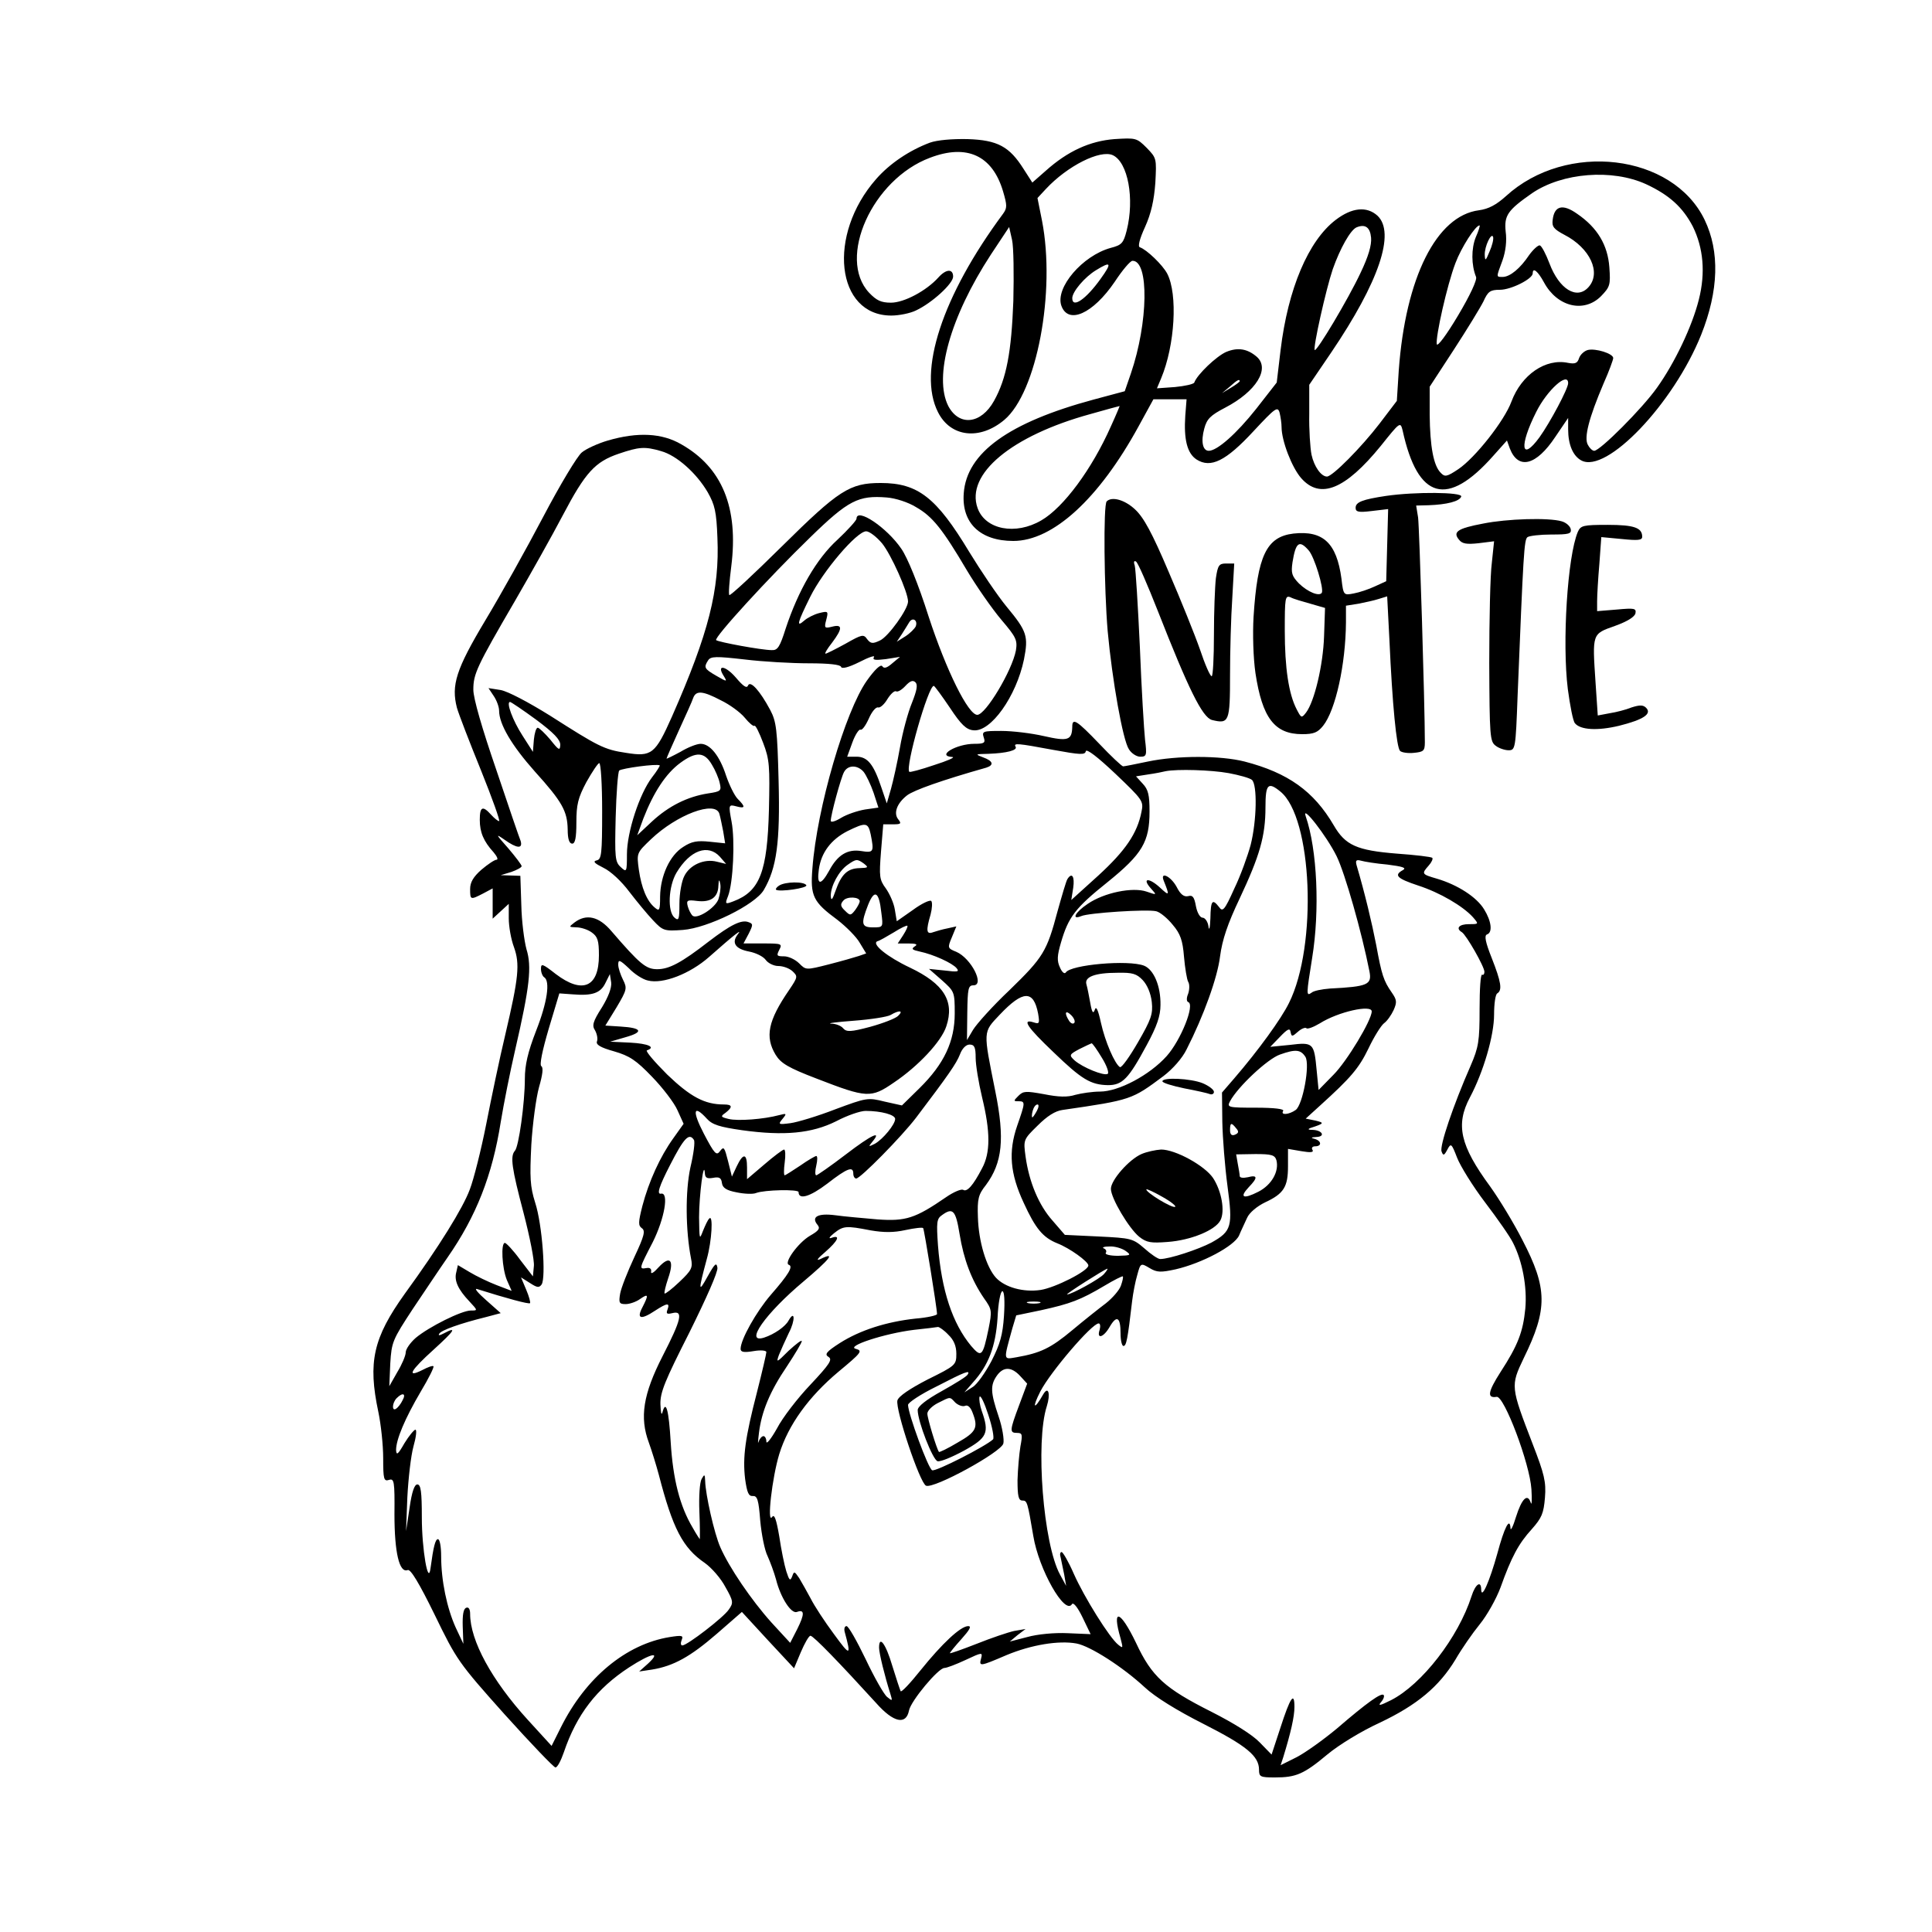
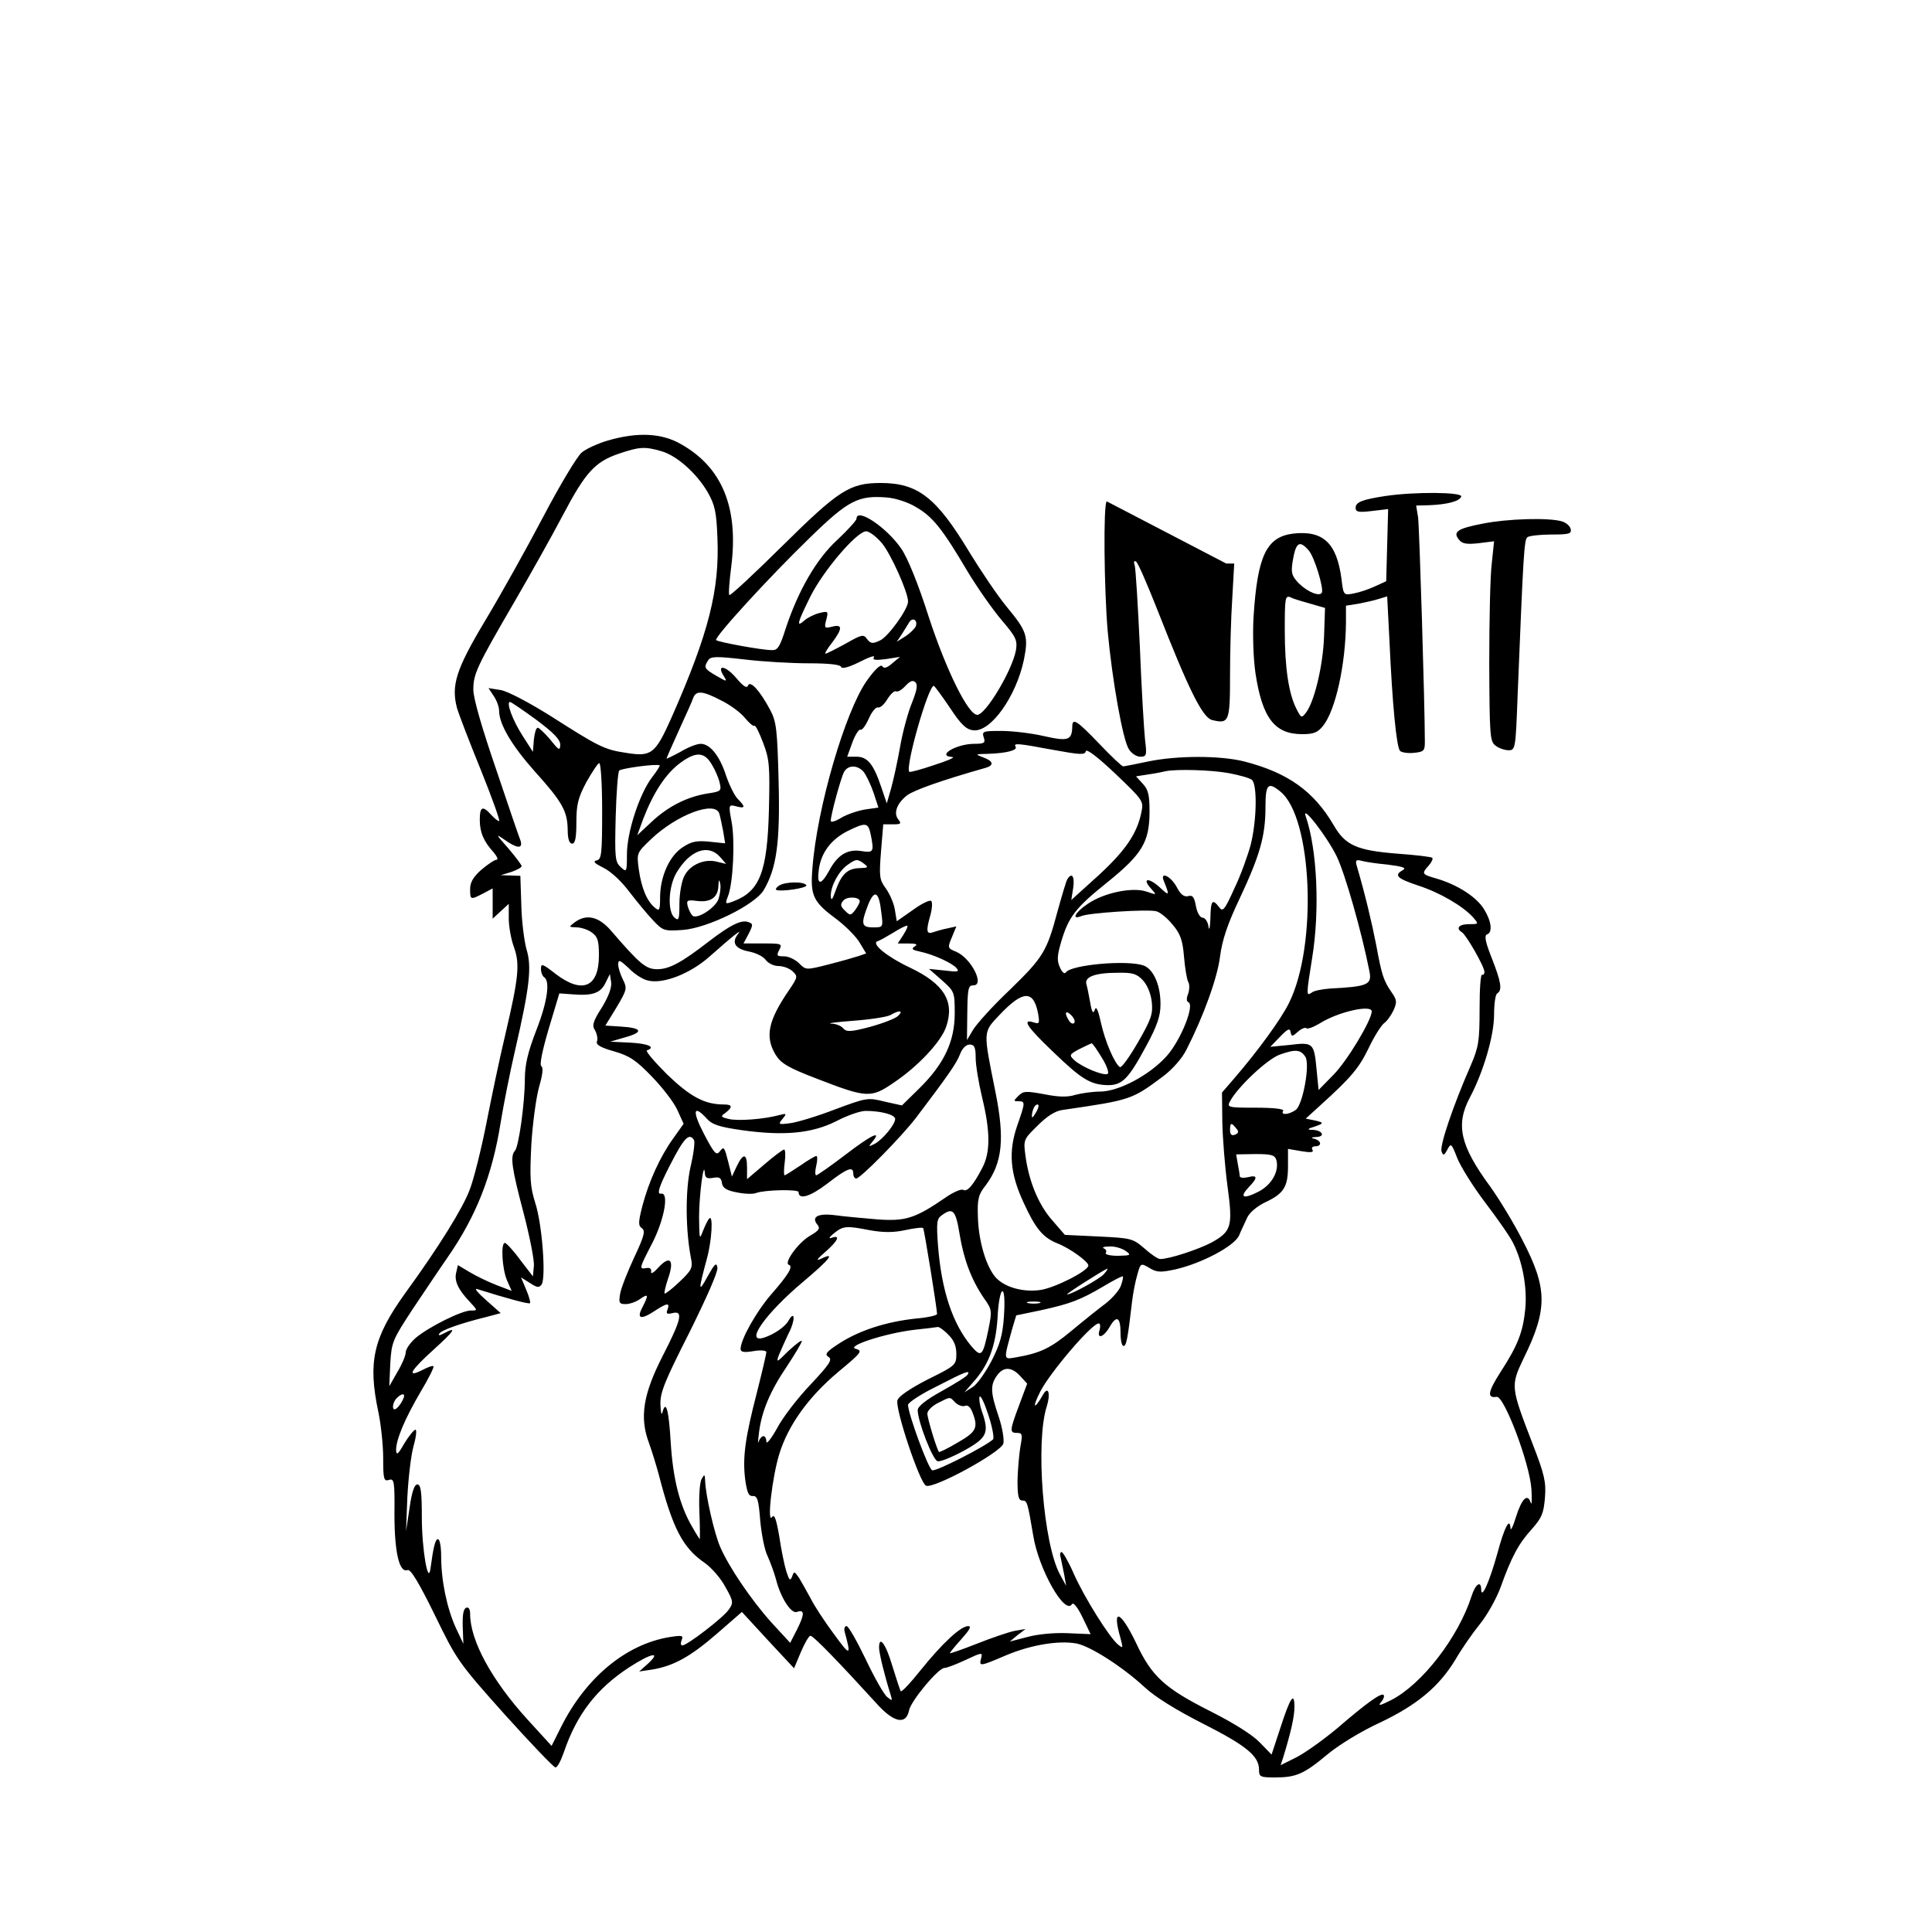
<svg xmlns="http://www.w3.org/2000/svg" version="1.0" width="100mm" height="100mm" viewBox="0 0 600 600" preserveAspectRatio="xMidYMid meet">
  <g transform="translate(0,600) scale(0.1,-0.1)" fill="#000000" stroke="none">
-     <path d="M2888 5557 c-64 -24 -125 -65 -167 -113 -153 -174 -125 -424 47 -424 24 0 59 7 77 16 49 23 115 83 115 105 0 25 -22 24 -46 -3 -37 -41 -106 -78 -147 -78 -31 0 -45 7 -68 31 -100 107 10 352 189 419 115 44 194 7 227 -104 13 -44 13 -52 0 -70 -189 -255 -266 -490 -202 -616 39 -78 130 -88 206 -24 101 85 160 398 117 619 l-14 70 26 28 c67 72 169 123 208 105 47 -22 68 -135 43 -234 -10 -39 -15 -45 -50 -54 -87 -24 -172 -123 -153 -179 21 -60 98 -26 166 74 23 35 48 65 55 65 52 1 49 -192 -5 -350 l-19 -55 -97 -26 c-263 -71 -394 -165 -403 -291 -7 -92 51 -148 154 -148 123 0 266 131 389 356 l46 84 51 0 52 0 -4 -51 c-5 -74 6 -117 35 -136 44 -28 91 -5 177 88 68 73 75 78 81 57 3 -13 6 -32 6 -44 0 -43 32 -126 61 -159 59 -67 137 -35 247 100 60 75 61 76 68 48 47 -215 139 -240 282 -78 l42 47 9 -25 c26 -67 82 -53 141 36 l40 59 0 -35 c0 -48 15 -83 41 -97 78 -42 286 176 372 390 55 138 58 259 11 357 -99 206 -430 245 -617 74 -30 -27 -54 -40 -84 -44 -132 -17 -228 -209 -249 -497 l-6 -95 -54 -71 c-56 -73 -146 -164 -163 -164 -18 0 -40 31 -48 68 -4 20 -8 78 -7 127 l0 90 68 100 c149 220 200 372 144 425 -33 30 -79 26 -130 -13 -85 -65 -148 -214 -171 -404 l-12 -101 -64 -82 c-61 -77 -121 -130 -147 -130 -19 0 -25 29 -14 69 8 30 19 41 65 65 96 50 140 121 98 158 -29 25 -59 30 -95 15 -30 -13 -90 -70 -99 -95 -2 -5 -29 -11 -60 -14 l-56 -4 13 31 c43 103 52 261 19 325 -14 27 -64 75 -85 82 -7 2 -1 26 16 63 19 42 28 83 32 137 4 76 4 77 -27 109 -31 31 -34 31 -100 27 -76 -6 -145 -37 -214 -99 l-41 -36 -27 42 c-44 70 -81 90 -174 93 -49 1 -94 -3 -117 -11z m2224 -129 c73 -34 114 -72 145 -131 33 -67 40 -144 19 -227 -21 -84 -75 -197 -130 -274 -46 -65 -177 -196 -195 -196 -6 0 -15 9 -20 19 -12 22 3 82 49 190 17 38 30 74 30 79 0 14 -55 31 -79 25 -11 -3 -23 -14 -27 -25 -5 -16 -12 -19 -34 -15 -70 15 -145 -37 -176 -120 -22 -60 -113 -175 -165 -210 -36 -24 -42 -25 -55 -11 -22 22 -33 81 -34 180 l0 87 75 115 c41 63 82 130 92 150 14 31 21 36 51 36 35 0 102 34 102 51 0 20 16 7 35 -28 41 -76 124 -96 177 -43 28 29 30 35 26 90 -5 69 -37 123 -100 166 -45 32 -71 25 -76 -19 -3 -21 4 -29 36 -46 80 -41 116 -118 75 -163 -36 -40 -91 -6 -121 74 -11 29 -24 54 -30 56 -5 1 -20 -12 -33 -30 -28 -42 -59 -67 -81 -68 -22 0 -22 -3 -2 51 10 28 14 61 10 90 -5 50 6 66 82 119 94 64 249 76 354 28z m-854 -166 c2 -23 -8 -58 -33 -110 -38 -81 -136 -245 -142 -239 -6 6 35 189 56 251 23 65 55 122 74 130 27 11 42 0 45 -32z m325 1 c-14 -35 -14 -86 1 -123 4 -9 -19 -58 -56 -120 -35 -59 -64 -98 -66 -89 -4 23 32 184 58 252 18 48 62 117 75 117 2 0 -3 -17 -12 -37z m-1436 -198 c-6 -158 -21 -240 -60 -310 -40 -72 -108 -80 -142 -16 -46 91 6 277 132 470 l57 86 9 -40 c5 -22 6 -107 4 -190z m1479 154 c-12 -29 -14 -31 -15 -11 -1 27 21 72 26 56 2 -7 -3 -27 -11 -45z m-1208 -85 c-45 -63 -88 -93 -88 -60 0 20 39 66 74 87 47 29 50 23 14 -27z m432 -318 c0 -2 -12 -11 -27 -20 l-28 -17 24 20 c23 21 31 25 31 17z m1020 -6 c0 -17 -56 -122 -89 -168 -57 -78 -64 -28 -10 79 34 68 99 126 99 89z m-1420 -134 c-59 -133 -147 -252 -216 -292 -80 -47 -174 -29 -198 38 -38 106 106 225 350 292 49 14 90 25 91 25 1 1 -11 -28 -27 -63z" />
    <path d="M1888 4632 c-31 -9 -68 -26 -81 -37 -14 -11 -68 -101 -120 -200 -52 -99 -133 -244 -180 -322 -91 -152 -106 -201 -88 -271 6 -21 40 -109 75 -195 35 -87 60 -157 56 -157 -4 0 -15 9 -25 20 -26 29 -35 25 -35 -16 0 -39 12 -67 43 -101 11 -13 15 -23 9 -23 -6 0 -27 -14 -47 -31 -25 -22 -35 -39 -35 -60 0 -34 1 -34 40 -14 l30 16 0 -47 0 -47 25 23 25 23 0 -45 c0 -25 7 -65 16 -89 19 -53 15 -94 -27 -273 -17 -71 -43 -195 -59 -277 -16 -81 -39 -172 -51 -203 -21 -57 -95 -177 -202 -324 -98 -137 -115 -212 -82 -367 8 -38 15 -103 15 -143 0 -66 2 -73 18 -68 16 5 18 -3 17 -107 0 -118 15 -183 41 -173 9 4 36 -41 84 -139 68 -140 74 -149 217 -309 82 -91 153 -165 158 -165 6 0 17 21 26 47 40 118 102 198 203 264 68 44 101 51 59 12 l-28 -25 40 6 c67 11 119 40 201 111 l78 68 81 -88 81 -87 21 50 c12 28 25 51 30 51 9 0 91 -85 204 -209 54 -61 93 -69 102 -23 6 30 91 132 110 132 7 0 36 11 66 25 51 24 53 24 48 5 -7 -26 -5 -26 79 10 77 32 162 46 217 36 43 -8 144 -73 212 -136 32 -30 100 -72 183 -114 134 -68 172 -100 172 -142 0 -22 4 -24 49 -24 66 0 90 10 164 72 35 29 105 72 162 98 116 55 184 112 235 196 19 33 53 82 75 109 23 28 52 80 65 115 34 95 56 136 97 181 31 35 37 49 41 98 4 49 -2 73 -38 166 -69 179 -69 181 -28 267 75 153 74 217 -4 367 -27 53 -72 127 -100 166 -94 128 -108 192 -63 277 42 79 75 192 75 257 0 33 4 63 10 66 16 10 12 35 -17 109 -20 50 -24 71 -15 74 18 6 14 41 -9 78 -23 38 -82 76 -146 95 -48 14 -49 15 -26 41 9 10 14 21 11 24 -3 3 -53 9 -110 13 -125 10 -160 26 -196 88 -62 106 -142 163 -277 198 -75 19 -209 19 -300 0 -38 -8 -73 -15 -77 -15 -4 0 -38 32 -74 70 -70 73 -84 82 -84 53 -1 -42 -13 -46 -88 -29 -39 9 -98 16 -132 16 -57 0 -61 -1 -55 -20 6 -17 2 -20 -29 -20 -56 0 -120 -38 -68 -41 9 -1 -16 -12 -57 -25 -41 -14 -75 -23 -77 -21 -14 13 59 268 76 267 3 -1 25 -31 50 -68 35 -53 51 -68 73 -70 54 -6 133 105 157 220 14 72 10 87 -54 164 -28 34 -80 111 -116 170 -102 169 -159 214 -275 214 -96 0 -130 -22 -307 -197 -87 -86 -160 -154 -163 -151 -3 2 0 42 6 89 23 182 -28 307 -155 379 -60 35 -135 39 -228 12z m165 -33 c48 -13 110 -68 145 -128 22 -39 27 -60 30 -141 7 -162 -27 -296 -141 -555 -52 -117 -63 -126 -143 -113 -68 10 -86 20 -235 115 -69 43 -132 76 -154 80 l-38 6 16 -24 c9 -13 17 -34 17 -46 0 -42 39 -108 111 -189 85 -94 101 -123 102 -180 0 -30 5 -44 14 -44 9 0 13 17 13 66 0 55 5 76 31 125 18 32 36 59 40 59 5 0 9 -67 9 -149 0 -134 -2 -150 -17 -153 -13 -3 -7 -9 21 -23 23 -11 56 -42 80 -74 23 -30 56 -70 74 -89 31 -33 35 -34 93 -30 77 6 224 78 251 124 40 68 51 148 46 339 -4 160 -7 184 -26 220 -32 60 -62 93 -69 76 -4 -10 -15 -2 -38 25 -33 38 -61 41 -37 4 11 -18 10 -18 -23 1 -38 22 -40 26 -26 48 8 13 25 13 113 3 57 -7 147 -12 200 -12 62 0 98 -4 100 -11 2 -7 23 -2 57 15 29 15 50 22 45 15 -5 -9 4 -10 37 -6 l44 7 -24 -20 c-17 -15 -26 -17 -31 -9 -5 7 -23 -10 -48 -45 -67 -95 -155 -395 -169 -583 -7 -86 2 -104 78 -160 27 -21 59 -53 69 -71 l20 -33 -23 -8 c-12 -4 -54 -16 -93 -26 -71 -18 -71 -18 -92 3 -12 12 -33 22 -47 22 -23 0 -24 2 -15 20 10 19 8 20 -50 20 l-61 0 16 30 c14 28 14 31 0 36 -22 9 -56 -8 -124 -60 -85 -66 -123 -86 -160 -86 -35 0 -54 16 -142 118 -39 46 -78 55 -115 27 -18 -14 -18 -14 6 -15 14 0 36 -7 48 -16 18 -13 22 -25 22 -71 0 -99 -51 -121 -134 -58 -41 32 -46 34 -46 16 0 -11 5 -23 10 -26 19 -12 10 -77 -25 -166 -26 -67 -35 -107 -35 -149 0 -75 -19 -212 -31 -224 -15 -17 -10 -53 27 -193 19 -73 34 -148 32 -165 l-3 -32 -40 52 c-21 29 -43 52 -47 52 -13 0 -9 -78 6 -115 l15 -34 -47 18 c-26 10 -63 28 -83 40 l-37 22 -5 -22 c-7 -26 5 -53 41 -91 26 -28 26 -28 4 -28 -28 0 -129 -50 -171 -85 -17 -15 -31 -35 -31 -45 0 -10 -12 -38 -26 -61 l-25 -44 3 70 c4 67 7 74 70 170 37 55 85 127 108 160 89 128 139 255 165 420 9 55 29 156 45 225 45 195 52 258 35 312 -7 26 -15 87 -16 137 l-3 91 -30 1 -31 1 33 10 c17 6 32 14 32 18 0 4 -19 29 -42 56 -39 44 -40 46 -11 26 38 -27 57 -29 50 -4 -4 9 -38 109 -76 222 -44 128 -71 221 -71 248 0 49 10 71 130 277 48 83 115 202 148 265 70 133 100 166 174 191 62 21 80 23 131 8z m792 -174 c51 -29 82 -68 157 -195 31 -52 80 -122 108 -155 46 -54 50 -63 45 -95 -12 -63 -94 -200 -120 -200 -28 0 -96 137 -151 305 -32 101 -66 184 -85 211 -45 66 -139 129 -139 93 0 -5 -27 -35 -59 -65 -65 -59 -122 -158 -161 -276 -18 -57 -25 -68 -43 -67 -32 0 -166 25 -173 31 -7 8 163 194 292 319 119 116 150 131 238 124 27 -2 67 -15 91 -30z m-106 -112 c28 -34 81 -152 81 -181 0 -24 -61 -109 -87 -121 -23 -11 -29 -10 -40 4 -11 16 -16 15 -67 -14 -31 -17 -59 -31 -62 -31 -4 0 5 15 20 34 33 44 33 58 1 50 -24 -6 -26 -5 -19 21 7 27 6 28 -22 21 -16 -4 -37 -15 -46 -23 -26 -23 -22 -8 18 73 40 81 145 204 174 204 10 0 32 -17 49 -37z m105 -258 c-3 -7 -18 -22 -32 -31 l-27 -17 16 24 c8 13 19 30 23 37 10 16 27 6 20 -13z m-12 -238 c-12 -29 -29 -91 -37 -138 -8 -46 -21 -104 -28 -129 l-13 -45 -17 50 c-24 72 -43 95 -77 95 l-29 0 16 44 c9 25 21 42 25 40 5 -3 16 12 26 34 9 21 22 37 29 35 6 -2 19 9 29 26 10 16 22 27 27 24 5 -3 18 5 29 17 14 15 23 19 31 11 8 -8 4 -26 -11 -64z m-593 8 c27 -13 60 -37 74 -54 13 -16 27 -28 30 -25 3 3 15 -21 27 -53 20 -52 21 -73 18 -208 -5 -192 -28 -253 -110 -284 -26 -10 -27 -9 -17 16 16 42 22 173 11 231 -10 53 -9 54 14 48 29 -8 30 -2 5 23 -10 10 -26 43 -36 72 -20 62 -50 99 -79 99 -12 0 -40 -11 -63 -25 -24 -13 -43 -22 -43 -21 0 2 17 41 38 87 21 46 42 92 45 102 9 23 29 22 86 -8z m-574 -60 c55 -41 75 -62 75 -78 -1 -19 -4 -18 -31 16 -17 20 -35 37 -39 37 -5 0 -10 -17 -12 -37 l-3 -38 -32 50 c-31 48 -52 105 -39 105 3 0 40 -25 81 -55z m1607 -94 c82 -15 98 -16 100 -4 2 9 37 -18 92 -70 85 -81 88 -85 81 -118 -13 -67 -50 -121 -134 -198 l-84 -76 6 38 c5 35 -4 49 -18 27 -4 -6 -17 -51 -31 -101 -33 -124 -44 -142 -149 -244 -52 -49 -102 -105 -113 -123 l-19 -32 1 85 c1 75 3 85 19 85 36 0 -7 84 -53 104 -27 11 -28 12 -14 45 l14 34 -27 -6 c-16 -3 -36 -9 -45 -12 -21 -8 -23 4 -8 55 5 19 6 38 2 42 -4 4 -30 -8 -57 -28 l-50 -35 -6 36 c-3 20 -16 49 -28 66 -20 27 -21 37 -15 114 l7 85 30 0 c25 0 27 2 17 15 -16 19 -5 50 27 75 21 16 108 47 246 86 25 8 21 21 -10 32 -26 10 -25 10 17 11 56 2 91 11 84 22 -7 12 5 11 118 -10z m-1061 -46 c10 -16 21 -42 24 -56 6 -25 4 -27 -36 -33 -64 -10 -122 -39 -174 -87 l-46 -43 19 52 c32 82 70 140 115 173 49 36 75 34 98 -6z m-186 -39 c-39 -51 -78 -170 -78 -239 0 -55 -1 -57 -19 -40 -18 16 -19 30 -16 154 2 76 7 141 11 146 8 7 117 22 126 16 1 -1 -9 -18 -24 -37z m657 17 c8 -10 22 -39 31 -65 l15 -46 -42 -6 c-23 -4 -56 -15 -74 -26 -18 -11 -32 -15 -32 -9 0 18 31 132 41 151 12 23 42 23 61 1z m1134 -4 c32 -6 65 -15 72 -21 17 -15 15 -127 -4 -202 -9 -33 -31 -95 -51 -136 -30 -67 -36 -73 -47 -57 -21 27 -26 21 -27 -35 -1 -29 -4 -41 -6 -25 -2 15 -11 27 -18 27 -8 0 -17 15 -21 36 -5 28 -10 35 -24 31 -13 -3 -24 5 -36 29 -18 33 -52 49 -40 19 19 -47 18 -49 -12 -21 -35 32 -57 29 -27 -4 18 -20 18 -20 -14 -9 -43 15 -132 -3 -183 -38 -39 -26 -52 -51 -20 -38 22 10 205 22 233 15 12 -3 35 -22 51 -42 24 -28 31 -49 35 -99 3 -35 9 -71 13 -78 5 -8 4 -25 0 -37 -6 -14 -5 -24 0 -26 22 -7 -23 -119 -67 -168 -53 -59 -149 -110 -207 -110 -23 0 -57 -5 -76 -10 -25 -8 -53 -7 -98 2 -56 10 -64 10 -79 -5 -16 -16 -16 -17 0 -17 22 0 21 -4 -4 -76 -28 -81 -22 -149 20 -239 37 -81 60 -108 104 -126 39 -15 97 -57 97 -69 0 -17 -103 -69 -148 -76 -54 -8 -111 8 -139 38 -30 33 -54 113 -56 188 -2 56 1 70 25 100 51 69 59 143 29 291 -38 190 -39 182 14 238 72 76 105 77 119 3 5 -30 4 -33 -14 -27 -38 12 -20 -15 61 -92 88 -85 116 -102 170 -103 45 0 64 20 120 124 32 59 43 91 43 125 1 59 -21 110 -51 122 -49 19 -228 3 -243 -21 -4 -6 -12 1 -18 15 -10 21 -9 37 3 78 23 79 44 107 144 187 109 88 131 126 131 220 0 51 -4 68 -21 86 l-21 23 38 6 c22 3 46 8 54 10 36 7 141 4 196 -6z m160 -57 c100 -80 116 -479 27 -657 -24 -49 -95 -147 -170 -234 l-38 -44 1 -91 c1 -50 8 -139 16 -199 17 -126 13 -141 -50 -176 -40 -21 -130 -51 -159 -51 -7 0 -29 15 -49 33 -36 31 -41 32 -142 37 l-105 5 -38 44 c-43 48 -73 120 -84 199 -7 52 -7 53 37 96 30 30 55 46 78 49 214 31 215 32 313 105 29 22 59 56 72 83 53 104 96 223 104 289 7 52 23 100 61 180 62 132 80 193 80 283 0 72 8 80 46 49z m-1742 -69 c3 -10 8 -35 12 -55 l6 -37 -48 5 c-39 4 -56 1 -82 -16 -42 -26 -71 -90 -72 -154 0 -43 -2 -47 -16 -35 -25 20 -42 62 -50 118 -7 52 -7 52 38 95 80 76 199 121 212 79z m1917 -132 c26 -53 78 -236 102 -358 8 -41 -5 -47 -123 -53 -25 -2 -51 -7 -57 -13 -17 -12 -16 -5 2 108 24 147 16 336 -20 440 -14 40 65 -61 96 -124z m-1447 68 c11 -55 9 -58 -29 -52 -43 7 -74 -12 -100 -61 -26 -47 -39 -46 -32 4 7 52 38 93 89 119 57 28 64 27 72 -10z m-468 -70 l19 -22 -29 7 c-39 10 -84 -10 -101 -45 -8 -15 -15 -54 -15 -85 0 -49 -2 -55 -15 -44 -23 19 -19 98 6 140 42 70 98 90 135 49z m447 -21 c15 -12 14 -13 -14 -14 -37 -1 -56 -19 -74 -70 -10 -29 -14 -33 -15 -16 0 31 25 77 52 96 27 19 30 19 51 4z m1626 -3 c47 -6 60 -10 48 -17 -29 -16 -19 -26 47 -48 68 -22 139 -64 170 -98 19 -22 19 -22 -12 -22 -31 0 -42 -13 -22 -25 14 -9 70 -107 70 -123 0 -7 -3 -11 -7 -9 -5 3 -8 -45 -8 -106 0 -101 -3 -119 -28 -177 -54 -123 -97 -250 -90 -266 5 -14 8 -13 18 6 11 21 13 19 30 -25 10 -26 49 -89 87 -139 38 -50 78 -107 87 -126 29 -57 44 -137 38 -204 -7 -72 -23 -114 -77 -197 -39 -61 -43 -82 -12 -77 23 4 103 -207 108 -287 2 -33 1 -52 -2 -42 -10 31 -28 13 -46 -44 -9 -30 -17 -45 -17 -35 -2 36 -19 3 -41 -79 -24 -86 -49 -143 -50 -112 0 30 -18 18 -30 -20 -41 -128 -154 -274 -250 -323 -34 -17 -42 -19 -31 -6 8 9 11 19 8 22 -7 8 -51 -23 -145 -104 -42 -35 -98 -75 -125 -89 l-50 -25 8 24 c24 78 35 127 35 157 0 49 -13 30 -44 -66 l-27 -82 -37 38 c-23 24 -81 60 -150 95 -145 73 -185 109 -234 214 -49 102 -76 110 -48 14 8 -31 8 -32 -7 -20 -27 21 -106 148 -138 220 -16 37 -34 68 -38 68 -5 0 -6 -8 -3 -17 2 -10 7 -34 11 -53 l6 -35 -19 35 c-52 95 -77 412 -41 523 12 38 5 64 -11 37 -29 -51 -36 -44 -9 9 31 60 160 211 181 211 5 0 6 -9 3 -20 -10 -30 12 -24 31 9 22 38 34 31 34 -20 0 -21 4 -39 9 -39 9 0 13 20 27 140 3 25 10 61 16 81 10 37 11 37 38 21 23 -14 35 -14 81 -4 82 19 182 72 197 105 6 15 18 39 25 55 7 16 31 36 56 48 58 27 71 48 71 112 l0 54 41 -7 c29 -5 40 -4 35 4 -4 6 0 11 8 11 22 0 20 17 -1 23 -13 3 -12 5 5 6 29 1 19 21 -11 22 -14 0 -17 2 -7 6 43 14 44 16 15 23 l-30 6 44 40 c96 87 121 116 151 178 17 36 39 71 48 78 10 7 23 26 30 41 11 25 10 32 -6 55 -25 36 -31 54 -48 147 -13 67 -35 160 -61 248 -4 15 -1 18 14 14 10 -3 47 -9 82 -12z m-2078 -108 c-11 -28 -68 -64 -81 -50 -4 4 -11 17 -14 28 -5 19 -2 21 29 17 42 -5 65 11 66 47 1 20 3 22 6 5 2 -11 -1 -32 -6 -47z m506 -41 c6 -46 6 -46 -26 -46 -36 0 -38 11 -15 70 20 50 34 41 41 -24z m-67 35 c0 -4 -6 -16 -14 -27 -14 -18 -16 -18 -32 -2 -14 13 -15 20 -5 31 11 14 51 12 51 -2z m135 -105 l-17 -26 33 0 c25 0 30 -3 20 -9 -12 -8 -8 -11 15 -16 43 -9 102 -36 115 -52 9 -11 3 -12 -37 -7 l-49 5 40 -35 c39 -35 40 -36 40 -103 0 -87 -33 -157 -109 -232 l-55 -54 -54 12 c-52 13 -56 12 -153 -24 -54 -21 -117 -40 -139 -43 -38 -5 -39 -4 -25 13 14 17 13 18 -10 12 -48 -13 -129 -19 -157 -12 -25 6 -26 8 -10 19 23 18 22 26 -5 26 -60 0 -104 24 -176 93 -40 40 -68 73 -63 75 29 10 4 21 -51 24 l-63 3 48 14 c57 16 51 29 -16 33 l-47 3 35 57 c32 54 33 59 20 85 -8 16 -15 37 -15 47 0 17 4 16 33 -11 17 -18 44 -35 59 -38 47 -12 131 21 190 73 78 69 106 91 89 70 -20 -26 -7 -45 35 -53 21 -4 44 -15 52 -26 7 -10 25 -19 39 -19 15 0 34 -7 44 -16 17 -16 17 -18 -10 -58 -66 -96 -76 -146 -42 -202 16 -26 39 -40 128 -74 155 -60 168 -61 239 -12 76 51 148 128 163 175 26 78 -8 132 -113 182 -70 33 -121 74 -101 82 6 1 28 14 50 27 22 14 41 23 43 21 2 -2 -4 -15 -13 -29z m744 -140 c14 -15 25 -41 28 -68 4 -37 -2 -54 -43 -125 -26 -45 -51 -80 -56 -77 -16 10 -46 79 -59 138 -9 41 -15 53 -19 40 -5 -14 -9 -8 -14 21 -4 22 -9 48 -12 58 -7 23 26 36 97 36 46 1 59 -3 78 -23z m-1680 -85 c-28 -44 -31 -56 -21 -71 6 -11 9 -26 6 -34 -4 -10 10 -19 53 -31 48 -14 68 -27 118 -79 33 -34 69 -81 79 -104 l19 -42 -32 -45 c-41 -57 -76 -134 -96 -210 -13 -51 -13 -61 -2 -69 12 -8 8 -24 -23 -90 -21 -45 -41 -96 -44 -113 -5 -29 -3 -33 17 -33 12 0 33 7 45 16 26 18 27 13 7 -26 -19 -36 -5 -40 40 -10 37 24 46 25 38 3 -5 -13 -2 -15 15 -11 35 9 28 -20 -30 -133 -61 -119 -72 -191 -43 -269 9 -25 23 -70 31 -100 43 -166 74 -227 143 -274 21 -15 50 -48 64 -75 25 -44 25 -49 10 -70 -16 -24 -129 -111 -144 -111 -5 0 -6 7 -2 17 6 14 1 15 -37 9 -136 -22 -261 -126 -338 -280 l-29 -58 -74 81 c-112 123 -179 246 -179 329 0 15 -5 22 -12 19 -9 -3 -12 -22 -11 -58 l2 -54 -24 51 c-27 60 -45 145 -45 221 0 29 -4 53 -10 53 -8 0 -14 -23 -23 -90 -7 -57 -27 58 -27 158 0 79 -3 102 -14 102 -9 0 -17 -23 -24 -72 l-11 -73 4 105 c3 58 11 129 19 158 8 28 11 52 6 52 -4 0 -20 -19 -34 -42 -20 -35 -25 -39 -26 -21 0 32 27 97 77 182 24 40 42 76 39 78 -2 3 -18 -3 -35 -12 -50 -25 -36 -1 36 64 65 59 74 73 31 50 -13 -7 -18 -7 -14 -1 6 11 65 32 146 52 l45 12 -45 40 c-25 22 -38 37 -29 35 92 -29 162 -48 165 -44 2 2 -3 21 -12 42 l-16 38 27 -17 c23 -15 29 -16 37 -5 14 21 2 187 -20 254 -16 51 -17 78 -12 180 4 66 15 147 24 179 11 38 14 61 7 65 -6 4 3 48 23 116 l33 110 42 -3 c61 -5 86 4 101 35 l14 28 4 -26 c2 -17 -9 -45 -29 -78z m2391 -12 c0 -27 -77 -155 -119 -197 l-46 -47 -6 61 c-8 85 -10 88 -83 79 l-61 -6 30 31 c24 25 31 28 33 15 3 -15 5 -15 23 1 10 9 22 14 26 11 3 -4 22 3 42 15 57 36 161 59 161 37z m-1471 -14 c-8 -8 -47 -23 -87 -34 -60 -16 -73 -16 -83 -5 -6 8 -23 15 -38 15 -14 1 17 5 70 9 53 4 105 12 115 18 27 16 41 14 23 -3z m547 -22 c-4 -4 -11 -1 -16 7 -16 25 -11 35 7 17 9 -9 13 -20 9 -24z m-306 -108 c0 -22 9 -77 20 -123 26 -107 26 -172 0 -220 -28 -54 -47 -75 -59 -67 -6 3 -30 -7 -53 -23 -96 -66 -125 -75 -212 -69 -45 4 -104 9 -132 13 -54 7 -76 -5 -55 -30 9 -11 4 -18 -24 -34 -37 -22 -82 -85 -65 -90 14 -5 -1 -30 -56 -93 -45 -52 -94 -139 -94 -168 0 -10 10 -12 40 -7 23 4 40 2 40 -3 0 -5 -13 -61 -29 -124 -37 -143 -45 -202 -37 -270 6 -43 11 -54 24 -53 14 1 18 -12 23 -77 4 -43 14 -93 23 -110 8 -18 20 -50 26 -72 14 -56 47 -108 65 -101 24 9 24 -7 1 -53 l-22 -43 -58 63 c-63 70 -132 172 -159 234 -19 43 -46 164 -47 205 -1 22 -2 23 -11 7 -6 -10 -9 -55 -7 -102 2 -47 2 -85 1 -85 0 0 -11 16 -22 36 -40 67 -61 151 -68 264 -6 102 -15 135 -26 93 -3 -10 -5 2 -6 26 -1 37 14 73 90 223 53 107 89 188 87 201 -3 18 -8 13 -31 -28 -28 -51 -29 -45 -2 55 16 57 20 139 8 126 -5 -4 -13 -22 -20 -39 -11 -29 -11 -26 -12 43 0 67 15 183 18 136 1 -14 7 -17 25 -14 20 4 26 0 28 -16 2 -15 14 -23 46 -29 24 -5 51 -6 60 -2 26 10 132 12 132 3 0 -25 35 -15 89 26 63 49 81 55 81 31 0 -8 4 -15 9 -15 13 0 141 130 186 189 100 132 125 168 136 196 7 19 19 31 30 31 15 0 19 -8 19 -41z m392 0 c15 -24 23 -47 18 -50 -12 -7 -78 20 -103 42 -17 16 -17 18 15 35 18 9 35 17 38 18 3 0 17 -20 32 -45z m632 3 c15 -24 -8 -149 -30 -165 -21 -15 -48 -17 -39 -3 4 6 -27 10 -85 10 -87 0 -90 1 -80 20 24 45 117 132 155 145 48 17 64 16 79 -7z m-834 -168 c-6 -11 -12 -20 -14 -20 -2 0 -2 9 1 20 3 11 9 20 15 20 5 0 4 -9 -2 -20z m-1025 -24 c17 -19 40 -26 110 -36 130 -18 216 -10 292 28 34 18 75 32 91 32 49 0 92 -12 92 -25 0 -17 -38 -63 -63 -77 -20 -10 -21 -10 -8 6 31 37 -1 23 -82 -39 -47 -36 -89 -65 -92 -65 -4 0 -4 14 0 30 4 17 4 30 0 30 -3 0 -26 -13 -50 -30 -24 -16 -46 -30 -48 -30 -3 0 -3 18 0 40 3 22 2 40 -2 40 -4 0 -32 -21 -61 -46 l-54 -46 0 36 c0 45 -12 46 -32 4 l-15 -32 -12 48 c-11 43 -13 47 -25 31 -11 -15 -17 -9 -50 54 -37 71 -33 93 9 47z m1644 -30 c9 -10 8 -15 -4 -20 -10 -4 -15 1 -15 14 0 24 4 25 19 6z m-1684 -36 c4 -6 -1 -44 -11 -86 -16 -74 -15 -195 2 -282 6 -29 2 -37 -36 -73 -23 -22 -44 -38 -46 -36 -2 2 3 23 11 47 20 57 6 73 -30 34 -14 -16 -24 -22 -23 -14 2 9 -3 14 -14 12 -24 -4 -24 -3 19 80 37 74 51 156 26 151 -14 -3 -7 21 28 89 43 84 59 101 74 78z m1809 -63 c9 -35 -15 -77 -56 -98 -47 -24 -60 -18 -30 14 29 30 28 39 -3 31 -14 -3 -25 -2 -25 4 0 5 -3 22 -6 38 l-5 29 60 1 c50 0 60 -3 65 -19z m-984 -229 c13 -80 37 -143 76 -200 25 -35 25 -39 14 -95 -18 -86 -22 -90 -54 -53 -58 70 -92 172 -103 312 -5 72 -4 83 12 94 34 25 43 16 55 -58z m-276 11 c41 -7 72 -7 108 1 28 6 53 9 55 6 3 -3 43 -248 43 -267 0 -4 -30 -11 -67 -14 -91 -10 -172 -36 -235 -76 -42 -27 -48 -35 -35 -43 13 -8 4 -22 -56 -86 -40 -42 -87 -103 -104 -136 -18 -32 -33 -51 -33 -41 0 9 -4 17 -9 17 -5 0 -12 -8 -15 -17 -3 -10 -2 2 1 27 8 66 34 129 87 207 25 38 46 73 46 78 0 5 -18 -9 -41 -30 -37 -37 -39 -38 -30 -13 6 15 20 46 31 69 20 38 19 73 -1 38 -10 -19 -45 -43 -76 -53 -63 -20 4 75 122 174 83 70 102 94 53 70 -15 -7 -10 1 15 22 40 35 48 54 20 44 -11 -4 -8 2 7 14 29 23 37 24 114 9z m792 -64 c18 -13 16 -14 -24 -15 -24 0 -41 4 -38 9 4 5 0 12 -6 14 -7 3 1 6 18 6 16 1 39 -6 50 -14z m-67 -71 c-12 -15 -101 -64 -115 -64 -7 0 116 78 125 80 2 0 -2 -7 -10 -16z m52 -37 c-5 -14 -26 -38 -46 -54 -20 -15 -68 -53 -105 -84 -67 -56 -99 -71 -173 -84 -42 -7 -41 -12 -13 90 l12 40 77 16 c91 20 123 32 197 76 30 18 56 31 57 29 2 -2 -1 -15 -6 -29z m-363 -93 c-4 -60 -12 -88 -39 -141 -19 -36 -45 -73 -59 -81 l-25 -16 26 30 c49 54 71 112 77 201 2 46 9 83 15 83 6 0 8 -29 5 -76z m110 39 c-10 -2 -26 -2 -35 0 -10 3 -2 5 17 5 19 0 27 -2 18 -5z m-283 -98 c17 -16 25 -35 25 -59 0 -35 -2 -37 -89 -80 -56 -29 -90 -52 -94 -65 -7 -28 70 -258 89 -265 25 -10 233 104 240 131 3 12 -3 50 -15 85 -25 74 -26 96 -5 126 20 28 45 28 72 -1 l22 -24 -25 -67 c-30 -80 -30 -86 -6 -86 16 0 17 -5 10 -42 -4 -24 -8 -71 -9 -105 0 -49 3 -63 15 -63 15 0 16 -4 34 -110 17 -104 98 -247 120 -212 4 7 17 -8 33 -41 l25 -52 -71 3 c-41 2 -94 -3 -126 -12 l-54 -14 24 20 25 19 -35 -6 c-19 -4 -72 -22 -117 -40 -46 -18 -83 -31 -83 -29 0 2 16 22 36 44 25 28 32 40 21 40 -24 0 -82 -55 -148 -137 -32 -40 -60 -70 -62 -65 -2 4 -14 40 -26 79 -20 68 -41 96 -41 56 0 -17 18 -90 35 -143 7 -23 7 -24 -10 -10 -10 8 -40 61 -67 118 -27 56 -53 102 -59 102 -6 0 -8 -8 -6 -17 21 -77 18 -78 -33 -8 -29 39 -61 88 -72 110 -12 22 -28 51 -36 64 -15 22 -16 22 -22 5 -6 -15 -9 -12 -18 16 -6 19 -16 68 -22 109 -9 52 -15 70 -22 60 -17 -24 0 123 22 195 28 91 92 179 184 256 71 59 76 65 54 71 -33 8 90 48 180 59 37 4 71 8 75 9 4 0 19 -10 32 -24z m60 -124 c-3 -6 -39 -28 -80 -51 -49 -27 -75 -48 -75 -59 0 -35 47 -156 62 -159 9 -2 45 13 82 33 72 40 79 55 55 123 -6 17 -9 37 -7 44 3 7 15 -18 27 -55 13 -39 19 -73 15 -77 -22 -21 -178 -101 -189 -96 -12 4 -75 176 -75 203 0 7 39 33 88 57 89 46 107 53 97 37z m-1755 -80 c-5 -11 -15 -23 -20 -26 -14 -9 -12 19 2 33 19 19 30 14 18 -7z m1717 -7 c9 -8 22 -13 30 -10 8 4 17 -4 23 -20 19 -48 12 -61 -46 -94 -30 -18 -57 -31 -58 -29 -7 9 -36 104 -36 119 0 9 15 24 33 33 40 20 36 20 54 1z" />
    <path d="M2420 3250 c-8 -5 -12 -11 -10 -13 10 -8 100 5 94 14 -7 12 -65 11 -84 -1z" />
-     <path d="M3610 2642 c0 -5 30 -14 68 -22 37 -7 73 -15 80 -18 6 -2 12 1 12 7 0 7 -16 19 -35 27 -37 15 -125 19 -125 6z" />
-     <path d="M3545 2416 c-39 -17 -95 -81 -95 -108 0 -29 56 -123 88 -149 23 -18 36 -20 88 -16 71 5 148 36 164 67 15 28 4 91 -23 132 -27 39 -117 88 -161 88 -17 -1 -45 -7 -61 -14z m104 -164 c-10 -4 -89 44 -89 54 0 3 22 -7 50 -23 27 -15 45 -30 39 -31z" />
    <path d="M4305 4460 c-73 -11 -95 -19 -95 -37 0 -13 9 -15 50 -10 l51 6 -3 -112 -3 -112 -35 -16 c-19 -9 -49 -19 -66 -22 -31 -6 -32 -6 -38 46 -15 111 -57 150 -149 140 -84 -10 -112 -69 -124 -259 -3 -52 -1 -127 6 -175 21 -138 59 -189 145 -189 36 0 48 5 65 26 39 49 70 191 71 321 l0 52 38 6 c20 4 49 10 64 15 l26 8 7 -136 c9 -200 22 -333 33 -344 5 -5 25 -8 43 -6 30 3 34 6 34 33 0 116 -17 667 -21 698 l-6 37 39 1 c56 2 96 12 101 27 4 14 -144 15 -233 2z m-241 -169 c18 -20 48 -119 41 -132 -8 -12 -43 2 -71 29 -22 23 -25 32 -20 66 10 62 21 70 50 37z m6 -166 l45 -13 -3 -88 c-3 -90 -30 -203 -56 -237 -14 -18 -15 -17 -29 10 -25 48 -37 129 -37 245 0 101 1 110 18 103 9 -5 37 -13 62 -20z" />
-     <path d="M3437 4443 c-11 -10 -8 -274 3 -403 14 -152 47 -339 66 -367 8 -13 24 -23 35 -23 20 0 21 4 15 53 -3 28 -11 158 -16 287 -6 129 -13 243 -16 254 -4 11 -2 16 4 12 6 -3 36 -73 68 -154 95 -242 138 -330 168 -338 53 -13 56 -6 56 139 0 74 3 182 7 240 l6 107 -25 0 c-22 0 -26 -5 -32 -46 -3 -26 -6 -105 -6 -175 0 -71 -3 -129 -7 -129 -5 0 -21 37 -36 82 -16 46 -60 155 -98 243 -51 120 -77 168 -104 193 -32 30 -72 41 -88 25z" />
+     <path d="M3437 4443 c-11 -10 -8 -274 3 -403 14 -152 47 -339 66 -367 8 -13 24 -23 35 -23 20 0 21 4 15 53 -3 28 -11 158 -16 287 -6 129 -13 243 -16 254 -4 11 -2 16 4 12 6 -3 36 -73 68 -154 95 -242 138 -330 168 -338 53 -13 56 -6 56 139 0 74 3 182 7 240 l6 107 -25 0 z" />
    <path d="M4606 4374 c-80 -15 -95 -26 -75 -50 10 -13 24 -15 61 -11 l48 6 -7 -67 c-5 -37 -8 -177 -8 -311 1 -227 2 -244 20 -257 10 -8 29 -14 40 -14 21 0 22 5 28 168 18 442 20 487 31 494 6 4 39 8 74 8 54 0 63 2 60 17 -2 9 -14 20 -28 24 -41 12 -170 8 -244 -7z" />
-     <path d="M4900 4348 c-32 -76 -49 -343 -31 -488 7 -52 16 -99 22 -106 17 -21 70 -24 137 -8 76 19 103 37 84 56 -9 9 -20 9 -45 1 -17 -7 -48 -15 -68 -18 l-37 -7 -7 104 c-10 151 -11 149 60 174 39 14 61 28 64 39 3 16 -3 17 -58 12 l-61 -5 0 31 c0 18 3 70 7 116 l6 83 64 -6 c49 -5 63 -4 63 7 0 28 -25 37 -107 37 -77 0 -84 -2 -93 -22z" />
  </g>
</svg>